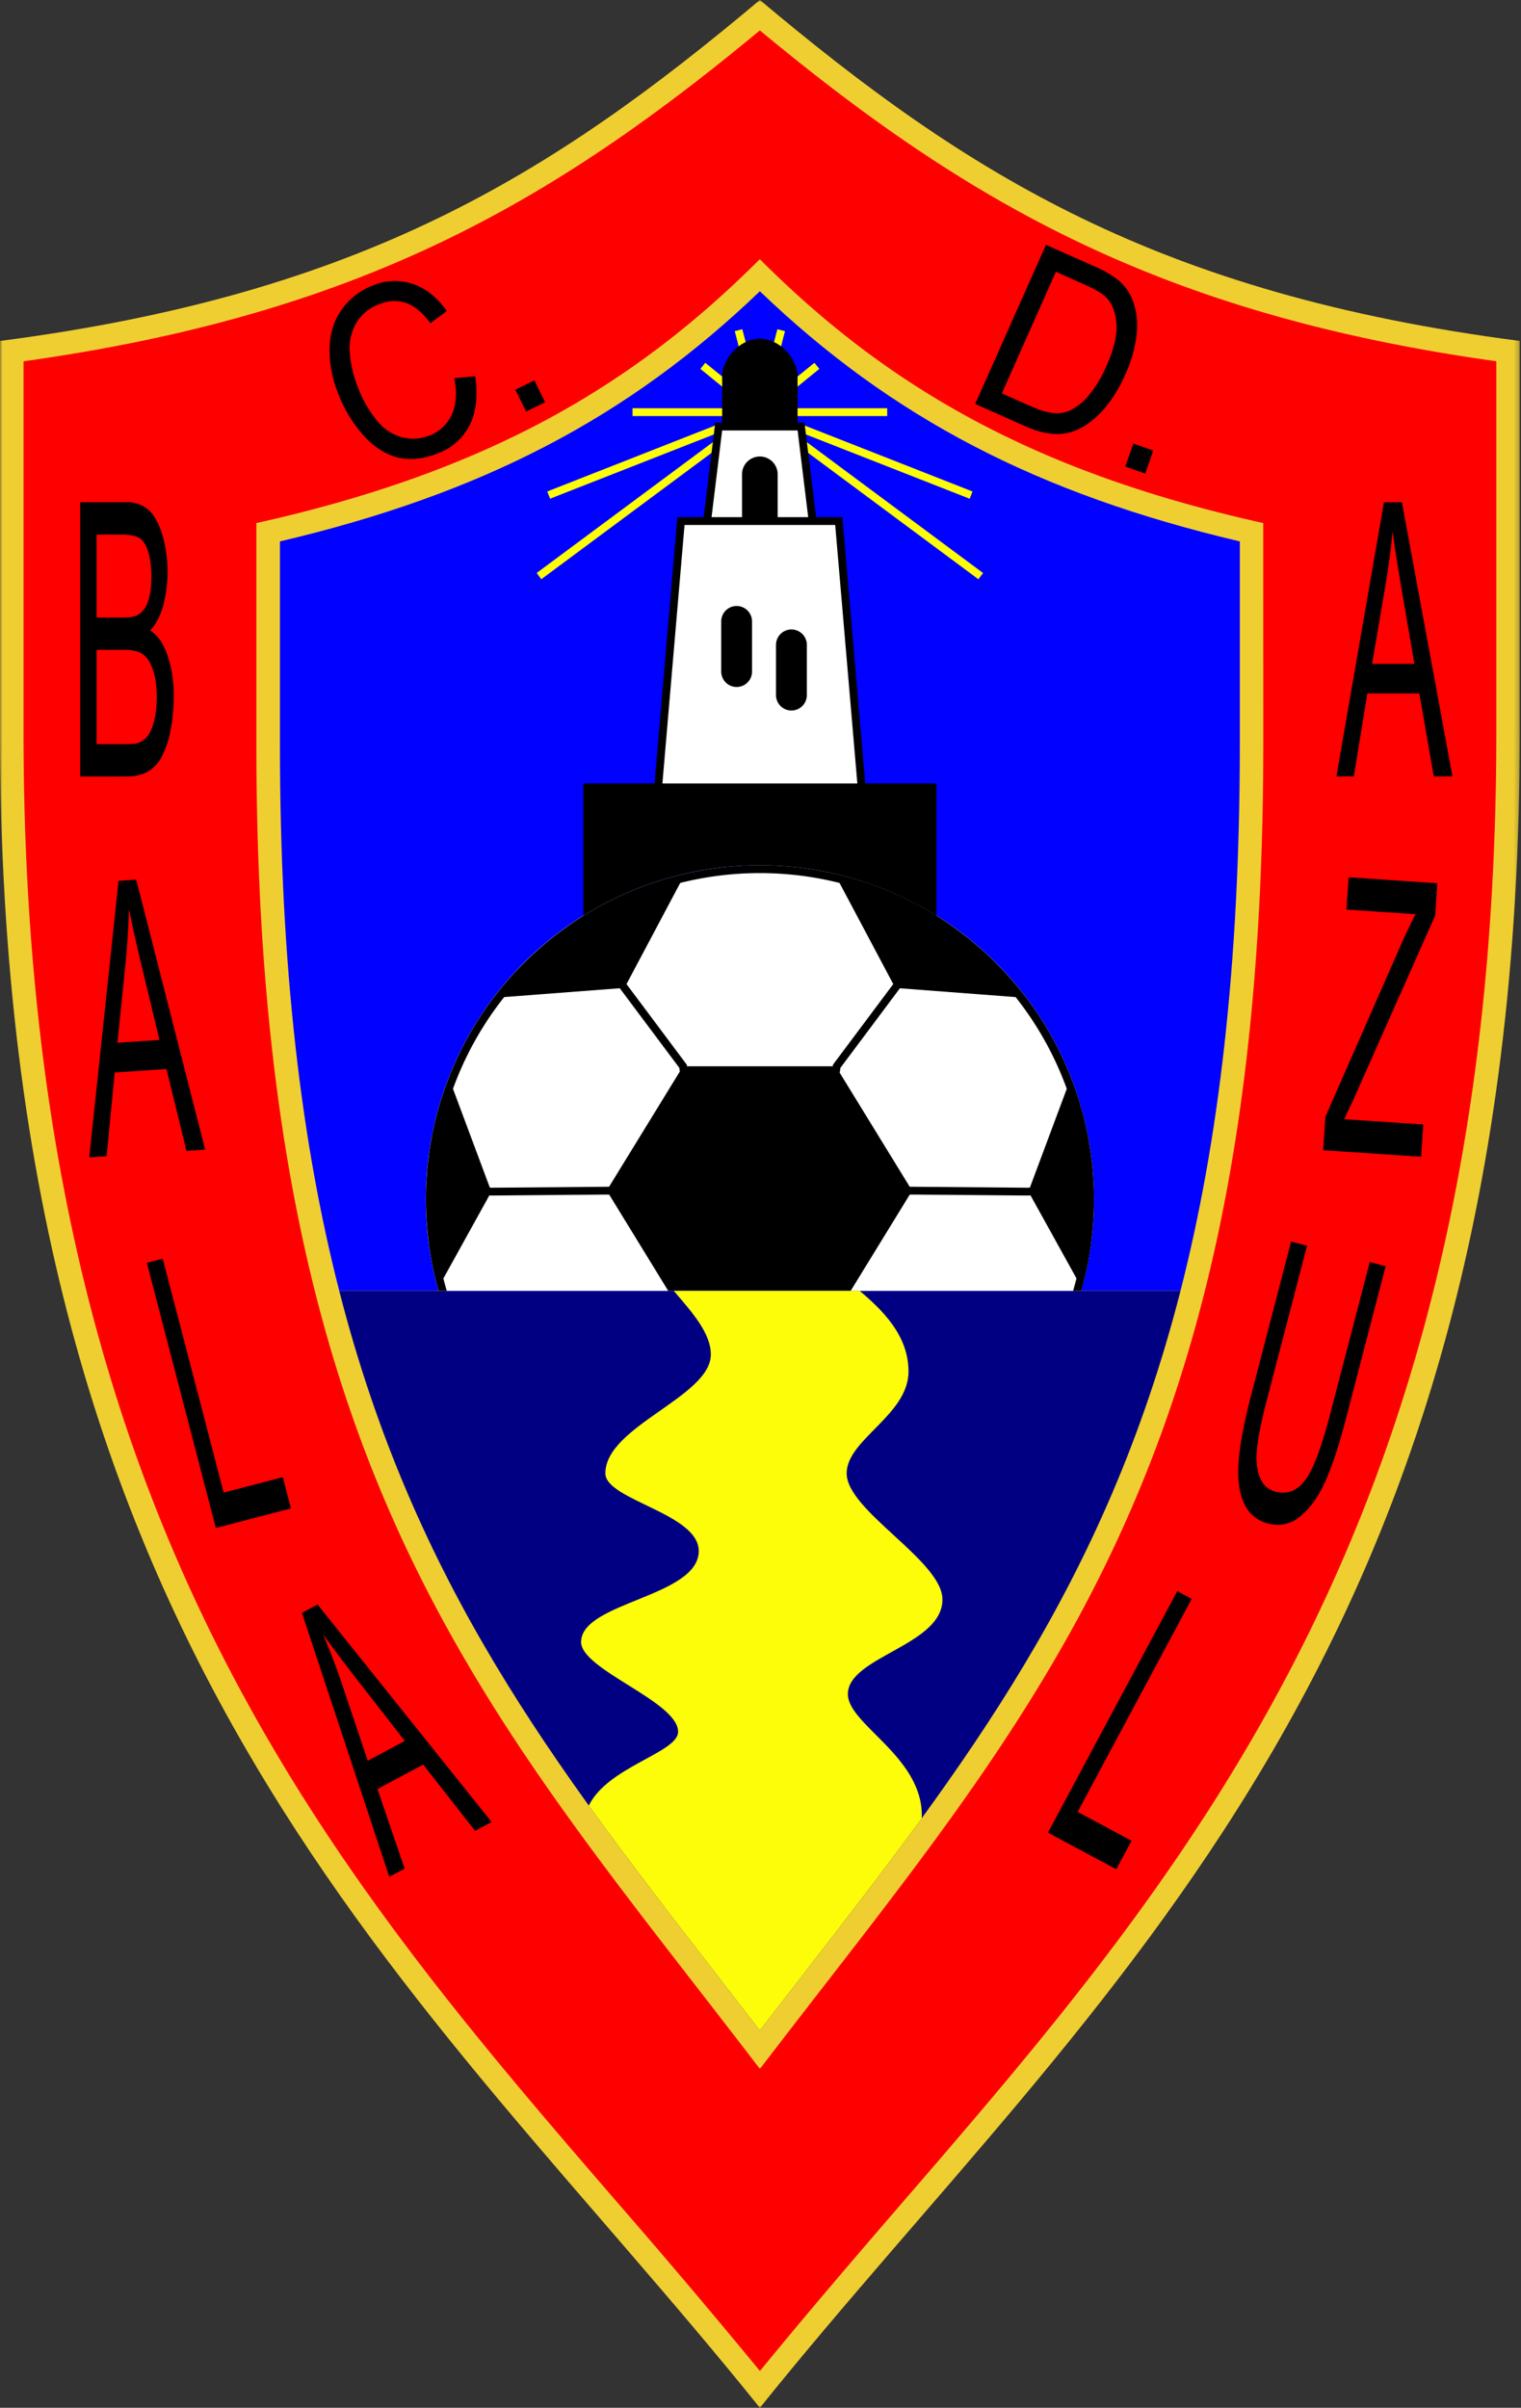
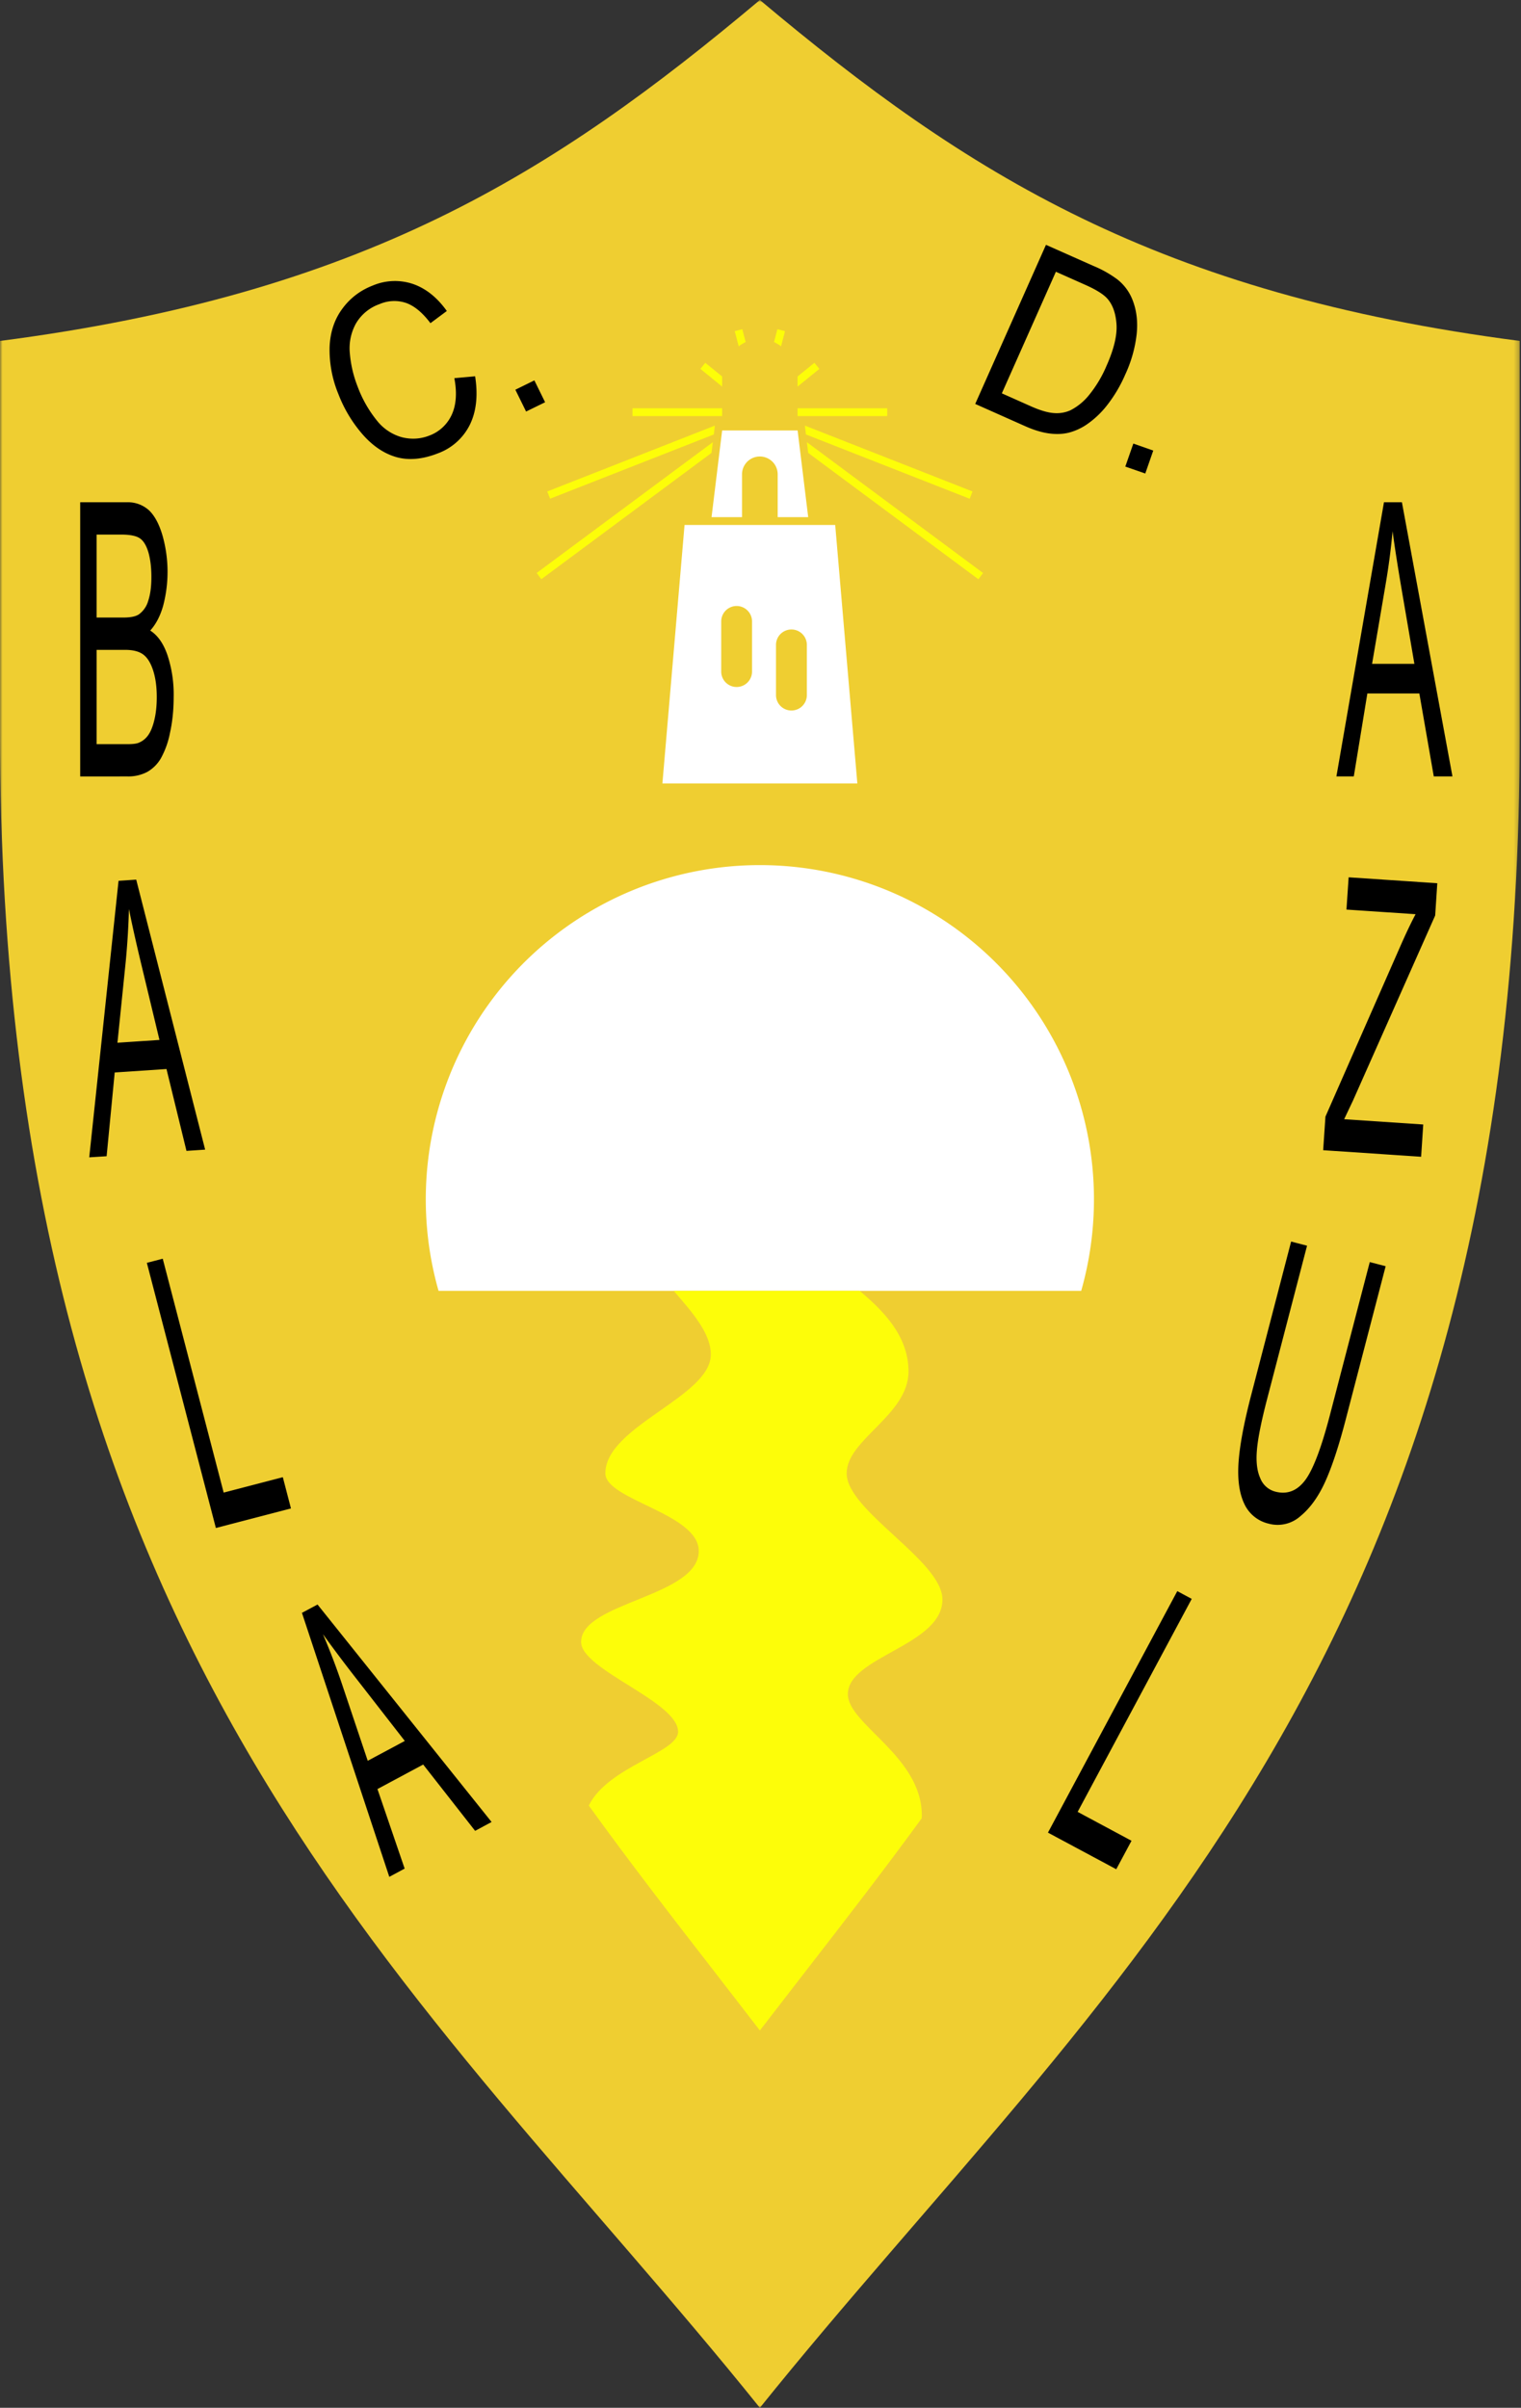
<svg xmlns="http://www.w3.org/2000/svg" width="316" height="500" fill="none">
  <rect width="100%" height="100%" fill="#333333" stroke="none" />
  <mask id="a" width="316" height="500" x="0" y="0" maskUnits="userSpaceOnUse" style="mask-type:luminance">
    <path fill="#fff" d="M0 0h315.74v500H0z" />
  </mask>
  <g mask="url(#a)">
    <path fill="#efce31" d="M157.87 500c70-87.06 157.87-154.6 157.87-347.83V70.8C240.47 61.03 201 36.2 157.87 0 114.73 36.22 75.27 61.04 0 70.8v81.37C0 345.41 87.88 412.94 157.87 500" />
  </g>
-   <path fill="#fe0000" d="M262.46 154.52c0 151.49-47.44 200.46-104.18 274.58l-.41.47q-.2-.22-.4-.47C100.72 354.98 53.26 306 53.26 154.52v-45.9c47.63-10.6 78.04-28.24 104.6-54.8 26.56 26.56 56.97 44.2 104.59 54.8zM157.86 6.32C114.42 42.34 74.4 65.3 4.89 75.03v77.15c0 162.38 63.17 235.5 124.27 306.22a1622 1622 0 0 1 28.72 33.96c9.44-11.55 19.2-22.94 28.72-33.97 61.1-70.71 124.27-143.84 124.27-306.21V75.02c-69.53-9.73-109.53-32.69-153-68.7" />
-   <path fill="#0001fe" d="M245.26 268.04c7.84-30.63 12.32-67.21 12.32-113.53v-42.08c-42.03-9.9-72.34-25.69-99.71-51.95-27.37 26.26-57.69 42.06-99.71 51.95v42.08c0 46.32 4.47 82.9 12.32 113.53" />
-   <path fill="#010082" d="M70.48 268.06c15.62 61 44.62 98.4 78.33 141.86l9.06 11.72 9.06-11.72c33.71-43.47 62.7-80.86 78.33-141.86" />
  <path fill="#fff" d="M224.63 268.05a69.41 69.41 0 1 0-133.52 0" />
-   <path fill="#000" d="m104.75 207.05 24.03-1.83.3.42 12.05 16.1.11.77-14.7 23.93h-.5l-23.97.2-.3-.02-7.66-20.52a68 68 0 0 1 10.64-19.05m36.57-23.7a68 68 0 0 1 33.1 0l11.16 21-.23.31-12.3 16.44-.04.32h-30.28l-.04-.32-12.3-16.44-.23-.3zm45.64 21.87 24.04 1.83a68 68 0 0 1 10.63 19.05l-7.66 20.51-.37.03-23.9-.2h-.7l-14.54-23.67.15-1.03 12.04-16.1zM88.7 254.47q.14 1.8.37 3.6l.08.66q.63 4.5 1.82 8.8l.15.52h1.7q-.38-1.28-.7-2.58l9.54-17.23.38.02 24.02-.2h.5l12.27 20h37.9l12.28-20h.69l23.96.2.44-.03 9.55 17.24q-.34 1.3-.7 2.58h1.7a69 69 0 0 0 2.49-14.63 70 70 0 0 0 .06-7.78q-.04-.75-.1-1.5-.07-.94-.15-1.86-.1-1-.23-2-.08-.63-.17-1.28l-.38-2.3-.16-.89a70 70 0 0 0-.55-2.55l-.13-.56q-.33-1.37-.72-2.72l-.1-.32q-.4-1.44-.89-2.84l-.04-.13q-.5-1.47-1.07-2.9v-.01a69 69 0 0 0-14.92-23.12l-.27-.28a63 63 0 0 0-1.73-1.7l-.5-.47a58 58 0 0 0-1.76-1.57l-.56-.48q-.9-.77-1.82-1.5l-.56-.43q-.97-.75-1.95-1.46l-.47-.34a68.5 68.5 0 0 0-24.55-11h-.01a70 70 0 0 0-15.53-1.77c-5.34 0-10.54.63-15.53 1.77h-.01a69 69 0 0 0-22.14 9.37l-.29.18q-1.07.71-2.12 1.45l-.47.34a66 66 0 0 0-4.32 3.38l-.59.5q-.87.77-1.73 1.56l-.52.49q-.87.82-1.72 1.68l-.3.3a69 69 0 0 0-5.63 6.54 69 69 0 0 0-10.33 19.48l-.04.1a70 70 0 0 0-2.4 9.02l-.14.85q-.22 1.17-.4 2.34l-.15 1.26q-.14 1-.25 2.01-.08.92-.13 1.84-.07.75-.11 1.52a69 69 0 0 0 .06 7.78z" />
  <path fill="#fdfd09" d="M191.52 377c0-12.35-15.37-18.9-15.37-25.2 0-7.8 19.65-10.08 19.65-19.65 0-8.06-19.9-18.39-19.9-26.2 0-7.05 12.85-12.09 12.85-21.16 0-7.52-5.48-12.8-10.15-16.74h-38.62c3.67 4.31 7.7 8.7 7.7 13.22 0 8.81-21.91 14.86-21.91 24.68 0 5.54 19.4 8.31 19.4 16.12 0 9.58-24.44 10.58-24.44 18.9 0 5.8 20.15 12.34 20.15 18.64 0 4.36-14.6 7.22-18.55 15.33 8.36 11.6 17.24 23.07 26.48 34.98l9.06 11.72 9.06-11.72c8.53-11 16.76-21.62 24.56-32.33z" />
-   <path fill="#000" d="M157.87 179.66a69 69 0 0 1 36.67 10.49v-27.46h-14.78l-4.75-55.3h-5.46l-2.4-19.63h-1.44v-9.59c0-3.4-3.46-7.83-7.84-7.83s-7.84 4.43-7.84 7.83v9.59h-1.44l-2.4 19.63h-5.46l-4.74 55.3h-14.8v27.46a69 69 0 0 1 36.68-10.5" />
  <path fill="#fff" d="M154.16 98.5a3.7 3.7 0 1 1 7.41 0v8.89h6.34l-2.2-18h-15.68l-2.2 18h6.33M167.63 144.34a3.2 3.2 0 1 1-6.41 0v-10.42a3.2 3.2 0 1 1 6.41 0zm-11.39-4.88a3.2 3.2 0 0 1-6.4 0v-10.42a3.2 3.2 0 1 1 6.4 0zm17.28-30.44h-31.3l-4.6 53.67h40.5z" />
  <path fill="#fdfd09" d="m148.3 90.22.22-1.84-34.83 13.68.6 1.5zm-.2 1.6-36.6 27.16.96 1.3 35.36-26.23zm1.93-7.05h-18.62v1.63h18.62zm17.6 7.05.28 2.23 35.36 26.24.97-1.3zm-17.6-13.64-3.5-2.84-1.02 1.26 4.52 3.68zm15.67 8.22h18.63v-1.63H165.7zm36.35 15.66-34.83-13.68.22 1.84 34.02 13.35zm-47.13-31.03-.7-2.67-1.57.4.82 3.16a8 8 0 0 1 1.45-.89m7.35.89.82-3.15-1.58-.41-.7 2.67q.77.36 1.46.89m3.43 6.26 3.5-2.84 1.03 1.26-4.53 3.68" />
  <path fill="#000" d="M285.06 137.85h8.79l-2.7-15.75q-1.22-7.19-1.83-11.8-.5 5.47-1.42 10.87zm-7.41 23.38 9.88-56.93h3.73l10.5 56.93h-3.88l-3-17.23h-10.8l-2.82 17.23M274.9 238.85l.47-6.97 15.6-35.48q1.66-3.78 3.13-6.56l-14.36-.96.45-6.7 18.42 1.23-.44 6.7-17.07 38.42-1.84 3.88 16.43 1.1-.44 6.7M284.58 262.08l3.3.86-8.29 31.81q-2.16 8.3-4.28 12.96t-5.15 7.14a7.1 7.1 0 0 1-6.62 1.54 7.4 7.4 0 0 1-5.05-4.16q-1.53-3.25-1.17-8.55t2.64-14.05l8.28-31.81 3.31.86-8.28 31.77q-1.87 7.19-2.14 10.74-.3 3.56.7 5.77a4.6 4.6 0 0 0 3.13 2.79q3.64.95 6.14-2.3t5.2-13.6M217.72 380.56l26.87-50.15 3 1.61-23.7 44.23 11.19 6-3.17 5.91M20.07 154.53h6.4q1.66 0 2.32-.28a4.4 4.4 0 0 0 1.97-1.55q.8-1.09 1.3-3.16.51-2.1.51-4.8 0-3.19-.76-5.53t-2.06-3.3-3.75-.96h-5.93zm0-26.29h5.54q2.26 0 3.24-.66a5.2 5.2 0 0 0 1.95-2.84q.66-1.98.65-4.98 0-2.84-.6-5-.63-2.16-1.76-2.95-1.13-.8-3.9-.8h-5.12zm-3.41 33V104.3h9.64a6.5 6.5 0 0 1 4.72 1.73q1.76 1.73 2.78 5.31a27.7 27.7 0 0 1 .11 14.4q-.9 3.22-2.7 5.2 2.36 1.5 3.6 5.16a26 26 0 0 1 1.27 8.63q0 4-.76 7.43a18 18 0 0 1-1.89 5.3 7.7 7.7 0 0 1-2.81 2.82 8.4 8.4 0 0 1-4.15.95M24.4 216.53l8.73-.58-3.74-15.55q-1.7-7.08-2.6-11.64-.15 5.49-.67 10.93zm-5.86 23.8 6.09-57.42 3.67-.25 14.32 56.07-3.88.26-4.15-17-10.76.72-1.68 17.39M44.85 317.3l-14.34-55.06 3.3-.86 12.66 48.57 12.29-3.2 1.69 6.49M76.4 365.64l7.7-4.12-9.82-12.62a303 303 0 0 1-7.18-9.54q2.16 5.06 3.91 10.23zm4.48 24.1-18.15-54.82 3.24-1.73 36.16 45.16-3.42 1.84-10.79-13.77-9.5 5.09 5.65 16.52M94.4 78.53l4.31-.39q.93 5.97-1.11 10.09a12 12 0 0 1-6.62 5.91q-4.73 1.85-8.57.8-3.83-1.07-7.02-4.67a28 28 0 0 1-5.08-8.42A24 24 0 0 1 68.48 72q.2-4.6 2.65-7.9 2.43-3.3 6.3-4.8a11.8 11.8 0 0 1 8.4-.32q4 1.4 7 5.6l-3.4 2.53q-2.46-3.27-5.06-4.2a7.7 7.7 0 0 0-5.52.24 9.2 9.2 0 0 0-4.92 4.06 10.6 10.6 0 0 0-1.24 6.24q.3 3.49 1.61 6.83a25 25 0 0 0 4.02 7.07 10 10 0 0 0 5.26 3.47q2.9.69 5.6-.36a8.3 8.3 0 0 0 4.66-4.31q1.41-3.04.56-7.6M109.3 85.46l-2.23-4.53 3.95-1.94 2.23 4.54zM208.14 81.68l6.13 2.73q2.85 1.26 4.74 1.37a7 7 0 0 0 3.34-.56 12 12 0 0 0 3.96-3.25 25 25 0 0 0 3.59-6.03q2.3-5.18 2.06-8.63-.24-3.44-1.93-5.33-1.23-1.36-4.62-2.86l-6.04-2.69zm-5.53 2.2 14.7-33.04 9.9 4.4a23 23 0 0 1 4.9 2.76 10 10 0 0 1 3.16 4.23q1.29 3.23.88 7.16a27 27 0 0 1-2.36 8.36 29 29 0 0 1-3.73 6.33 19 19 0 0 1-4.1 3.94 12 12 0 0 1-3.96 1.84q-1.9.45-4.16.13-2.26-.33-4.87-1.5M233.79 96.89l1.67-4.78 4.14 1.45-1.66 4.77z" />
</svg>